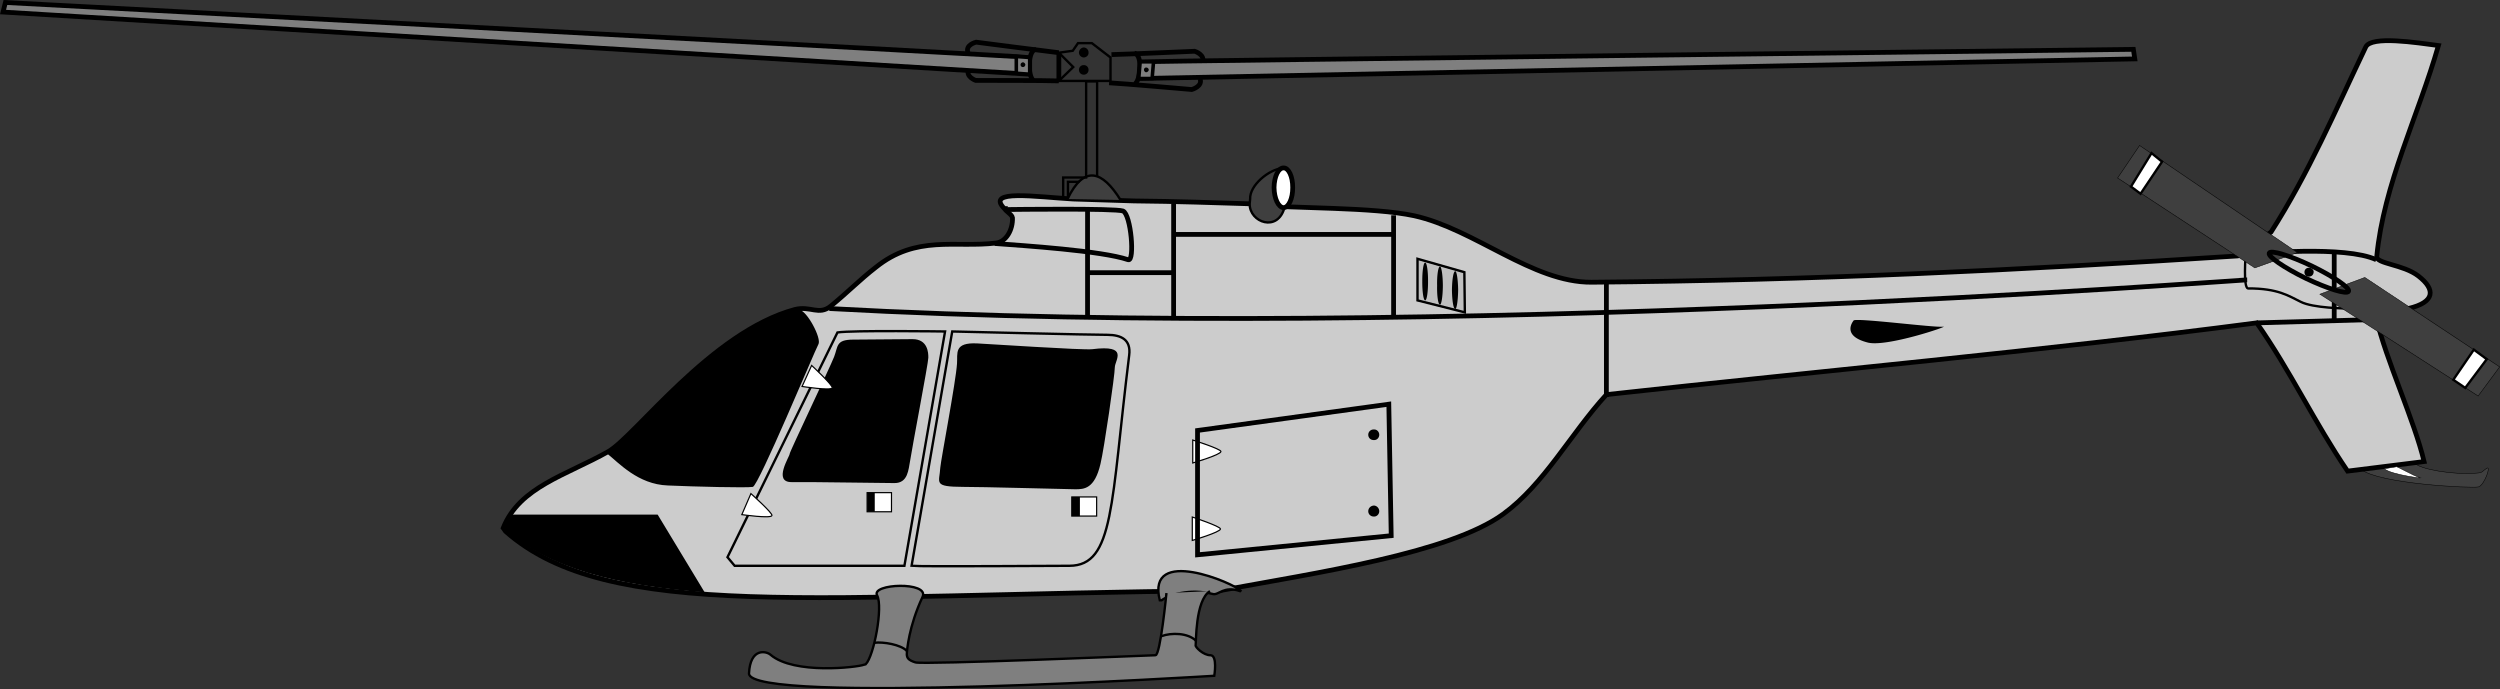
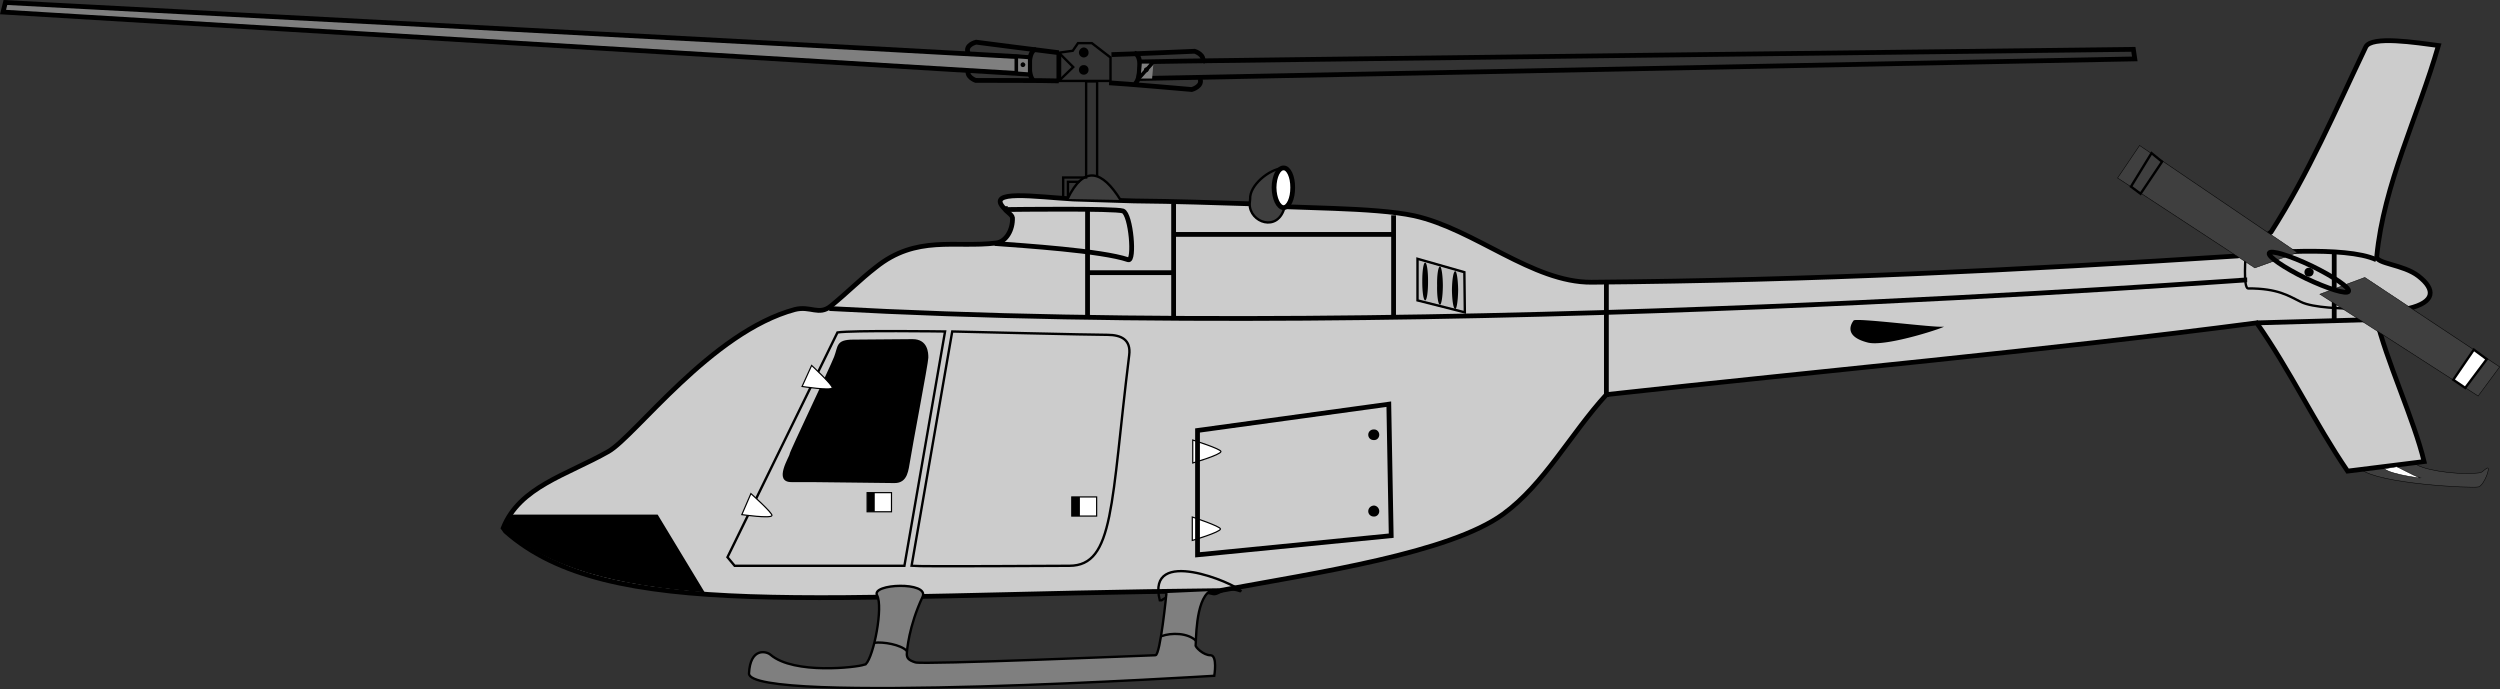
<svg xmlns="http://www.w3.org/2000/svg" width="522.8" height="144.143">
  <rect width="100%" height="100%" fill="#333333" stroke="none" />
  <path fill="#3f3f3f" d="M505.03 96.818c.625 1.226 8.125 2.601 13.101 2.101 1.168-.113.898-.375 1.898-1 1-.625-.5 3.5-1.699 3.899-1.3.351-21.113-.649-24.601-3.7l11.3-1.3" />
  <path fill="none" stroke="#000" stroke-width=".1" d="M505.03 96.818c.625 1.226 8.125 2.601 13.101 2.101 1.168-.113.898-.375 1.898-1 1-.625-.5 3.5-1.699 3.899-1.3.351-21.113-.649-24.601-3.7zm0 0" />
  <path fill="#ccc" d="M474.928 48.521c7.945-12.46 13.344-25.191 19.8-38.703 1.176-2.399 10.551-.899 15.2-.297-4.27 14.832-11.45 29.02-12.899 44.098-.171 1.562 5.547 1.652 8.7 4.101 3.633 2.805 3.535 5.477-2.098 6.801l-6.703 2c2.012 8.707 7.941 21.34 10 30l-16 2c-6.844-10.02-12.004-21.059-19-31-45.277 5.918-90.676 9.98-136 15-7.547 8.273-12.977 18.715-21.598 25-11.226 8.145-38.746 12.21-59.3 16h-.102c-84.063.82-127.727 6.605-149.2-12.402l-.5-.7c3.426-8.625 13.235-11.035 22-16 5.61-3.207 21.516-24.996 39-29.699 3.27-.816 5.009 1.309 7.5-.699 3.618-2.965 6.083-5.527 9.403-8.102 8.512-6.859 16.602-4.05 25.2-5.101 2.042-.254 3.503-2.723 3.398-5.297-.074-.668-1.692-1.54-1.598-1.902h-.102c-4-4.075 6.5-2.45 14.399-2l12.703.402c8.863.082 17.203.387 24.297.598l.203.199c9.086.805 25.496.46 34.098 2.3 12.648 2.798 24.738 13.981 37.101 13.903 46.203-.395 89.008-2.512 135.098-5.5l7-5" />
  <path fill="none" stroke="#000" d="M474.928 48.521c7.945-12.461 13.344-25.191 19.8-38.703 1.176-2.399 10.551-.899 15.2-.297-4.27 14.832-11.45 29.02-12.899 44.098-.171 1.562 5.547 1.652 8.7 4.101 3.633 2.805 3.535 5.477-2.098 6.801l-6.703 2c2.012 8.707 7.941 21.34 10 30l-16 2c-6.844-10.02-12.004-21.059-19-31-45.277 5.918-90.676 9.98-136 15-7.547 8.273-12.977 18.715-21.598 25-11.226 8.145-38.746 12.21-59.3 16h-.102c-84.063.82-127.727 6.605-149.2-12.402l-.5-.7c3.426-8.625 13.235-11.035 22-16 5.61-3.207 21.516-24.996 39-29.699 3.27-.816 5.009 1.309 7.5-.699 3.618-2.965 6.083-5.527 9.403-8.102 8.512-6.859 16.602-4.05 25.2-5.101 2.042-.254 3.503-2.723 3.398-5.297-.074-.668-1.692-1.54-1.598-1.902h-.102c-4-4.075 6.5-2.45 14.399-2l12.703.402c8.863.082 17.203.387 24.297.598l.203.199c9.086.805 25.496.46 34.098 2.3 12.648 2.798 24.738 13.981 37.101 13.903 46.203-.395 89.008-2.512 135.098-5.5zm0 0" />
-   <path fill="#ccc" d="m175.131 69.521-23 47 1.5 1.797h35.5l8.5-49s-19.477-.274-22.5.203" />
  <path fill="none" stroke="#000" stroke-width=".5" d="m175.131 69.521-23 47 1.5 1.797h35.5l8.5-49s-19.477-.274-22.5.203zm0 0" />
  <path fill="#ccc" d="M190.631 118.318c1.773.226 31.273-.024 33 0 9.398-.024 8.648-12.899 12.5-44 .438-3.352-1.727-4.274-4.5-4.297-2.727.023-32.5-.703-32.5-.703l-8.5 49" />
  <path fill="none" stroke="#000" stroke-width=".5" d="M190.631 118.318c1.773.226 31.273-.024 33 0 9.398-.024 8.648-12.899 12.5-44 .438-3.352-1.727-4.274-4.5-4.297-2.727.023-32.5-.703-32.5-.703zm0 0" />
-   <path d="M204.428 71.818c-5.043-.274-4.133 2.094-4.297 4.203-.226 3.773-3.383 20.176-3.5 21.797-.164 3.164-1.601 3.976 4.797 4 3.07-.024 21.727.476 23.5.5 1.727-.024 3.977-.024 5.203-5.297.754-3.055 3.024-18.727 3-20.203.023-1.524 3.024-4.774-4.703-3.797-1.777.25-22.027-1.125-24-1.203M127.33 94.42c5.555-3.18 21.461-24.97 39-29.602h.801c1.524-.024 4.774 5.976 4 7.203-.726 1.273-12.476 29.523-13.703 29.797-1.273.226-12.254-.05-17.797-.297-6.227-.227-10.227-4.727-12.703-6.703l.402-.399" />
  <path fill="none" stroke="#000" d="M245.428 42.521v24m46-21.5v21m-46-17h46m-64-5v22m0-9h18" />
  <path fill="#fff" d="M229.33 107.92v-4h-5.199v4h5.2" />
  <path fill="none" stroke="#000" stroke-width=".25" d="M229.33 107.92v-4h-5.199v4zm0 0" />
  <path d="M225.83 107.92v-4h-1.699v4h1.7" />
  <path fill="#fff" d="M249.428 92.021s5.852 1.84 5.902 2.398c-.05.688-5.902 2.399-5.902 2.399V92.02" />
  <path fill="none" stroke="#000" stroke-width=".25" d="M249.428 92.021s5.852 1.84 5.902 2.398c-.05.688-5.902 2.399-5.902 2.399zm0 0" />
  <path fill="#fff" d="M249.33 108.119s5.856 1.93 5.899 2.5c-.043.675-5.899 2.402-5.899 2.402v-4.902" />
  <path fill="none" stroke="#000" stroke-width=".25" d="M249.33 108.119s5.856 1.93 5.899 2.5c-.043.675-5.899 2.402-5.899 2.402zm0 0" />
  <path fill="none" stroke="#000" d="m250.428 90.021 40-5.5.5 27.5-40.5 4zm219.5-31.5c-2.024.023-169.524 13.023-296.5 6m162.5-5.203V83.02M210.53 43.818c1.625-.024 22.5-.274 24.3.3 1.7.676 2.52 10.669 1.098 10.2-5.523-1.899-22.086-2.961-27.898-3.399m288.898 3.399c-6.524-3.024-24.524-1.274-27.797-1.297m2.797 14.5 24.703-.703m-8.5-14V67.02" />
  <path fill="#fff" d="M186.428 107.021v-4h-5.098v4h5.098" />
  <path fill="none" stroke="#000" stroke-width=".25" d="M186.428 107.021v-4h-5.098v4zm0 0" />
  <path d="M182.928 107.021v-4h-1.598v4h1.598" />
  <path fill="#fff" d="M157.03 103.22s4.632 4.121 4.398 4.598c-.27.664-6.297-.2-6.297-.2l1.899-4.398" />
  <path fill="none" stroke="#000" stroke-width=".25" d="M157.03 103.22s4.632 4.121 4.398 4.598c-.27.664-6.297-.2-6.297-.2zm0 0" />
  <path d="M178.33 71.021c-3.55.023-3.05 1.398-3.902 3.598-.899 2.3-9.274 19.8-9.297 20.3.023.5-3.547 5.93.398 5.899 3.258-.067 20.5.226 21.5.203 2.875.023 2.938-2.848 3.301-4.703.324-2.274 3.824-20.524 3.801-21.5.023-1.024-.102-3.899-3.3-3.899l-12.5.102" />
  <path fill="#fff" d="M169.729 76.42s4.554 4.203 4.3 4.699c-.269.636-6.3-.301-6.3-.301l2-4.399" />
  <path fill="none" stroke="#000" stroke-width=".25" d="M169.729 76.42s4.554 4.203 4.3 4.699c-.269.636-6.3-.301-6.3-.301zm0 0" />
  <path d="M105.33 110.521c9.41 8.273 23.14 11.95 42.7 13.398l-.7-.101-9.8-16.2h-30.5" />
  <path fill="none" stroke="#000" stroke-width=".5" d="M491.928 64.521c-1.524.023-8.274-.102-10.797-1.402-2.476-1.2-4.726-2.825-11-2.801-1.101-.024-.5-7.297-.5-7.297" />
  <path fill="#3f3f3f" stroke="#000" stroke-width=".5" d="M268.33 35.119c-3.05.3-7.05 3.675-6.902 6.5l-.098 1c-.05 3.925 5.95 6.05 7.301.699" />
  <path fill="#fff" d="M268.428 43.42c1.05-.032 1.922-1.895 1.902-4.2.02-2.281-.851-4.14-1.902-4.101-1.098-.04-1.969 1.82-2 4.101.031 2.305.902 4.168 2 4.2" />
  <path fill="none" stroke="#000" d="M268.428 43.42c1.05-.032 1.922-1.895 1.902-4.2.02-2.281-.851-4.14-1.902-4.101-1.098-.04-1.969 1.82-2 4.101.031 2.305.902 4.168 2 4.2zm0 0" />
  <path fill="#3f3f3f" stroke="#000" stroke-width=".5" d="M223.229 41.619c3.488-7.2 7.27-5.946 11.101.199" />
  <path fill="none" stroke="#000" stroke-width=".5" d="M225.729 38.021h-2.399v3.5" />
  <path fill="none" stroke="#000" stroke-width=".5" d="M229.428 36.818V17.02h-2.297v20.098h-4.8v4.3m-.903-24.498 3-2.899-3-3 2.902-.402 1.098-1.598h2.902l3.899 3v4.898zm0 0" />
  <path fill="none" stroke="#000" d="M221.428 11.021v5.898m0-5.898c-2.523-.29-17.297-2.203-17.297-2.203s-2.352.539-1.703 2.203m19 5.899c-2.52-.114-17.398-.102-17.398-.102s-2.282-.828-1.399-2.399" />
  <path fill="#7f7f7f" d="M215.33 15.521.631 2.521l.5-2s212.711 11.21 214.2 11.5v3.5" />
  <path fill="none" stroke="#000" d="M215.33 15.521.631 2.521l.5-2s212.711 11.21 214.2 11.5zm0 0" />
  <path fill="none" stroke="#000" d="M216.631 10.318c-1.789.226-1.727 5.726-.5 6.5" />
  <path d="M226.631 12.021c.586-.023 1.04-.477 1-1 .04-.598-.414-1.055-1-1.102a1.11 1.11 0 0 0-1 1.102c.008.523.461.977 1 1m0 3.598c.566.004 1.023-.45 1-1a.951.951 0 0 0-1-1c-.555-.028-1.008.43-1 1a.992.992 0 0 0 1 1" />
  <path fill="#7f7f7f" d="M215.33 15.521v-3.5l-2.8-.203v3.5l2.8.203" />
  <path fill="none" stroke="#000" stroke-width=".75" d="M215.33 15.521v-3.5l-2.8-.203v3.5zm0 0" />
  <path d="M213.928 14.021c.246.012.46-.207.5-.5a.624.624 0 0 0-.5-.5c-.293.04-.512.254-.5.5a.468.468 0 0 0 .5.5" />
  <path fill="none" stroke="#000" d="M232.428 11.42c2.539-.047 17.402-.7 17.402-.7s2.32.723 1.598 2.399m-19.5 4.199c2.527.11 17.3 1.402 17.3 1.402s2.395-.668 1.7-2.3" />
-   <path fill="#7f7f7f" d="m238.131 16.42 208.297-4.102-.297-2s-206.203 2.476-207.703 2.601l-.297 3.5" />
  <path fill="none" stroke="#000" d="m238.131 16.42 208.297-4.102-.297-2s-206.203 2.476-207.703 2.601zm0 0" />
  <path fill="none" stroke="#000" d="M237.229 11.119c1.804.41 1.281 5.886 0 6.5" />
  <path fill="#7f7f7f" d="m238.131 16.42.297-3.5h2.8l-.3 3.5h-2.797" />
-   <path fill="none" stroke="#000" stroke-width=".75" d="m238.131 16.42.297-3.5h2.8l-.3 3.5zm0 0" />
+   <path fill="none" stroke="#000" stroke-width=".75" d="m238.131 16.42.297-3.5h2.8zm0 0" />
  <path d="M239.631 15.119a.579.579 0 0 1-.402-.598.466.466 0 0 1 .5-.402c.293.015.492.25.5.5-.051.285-.285.484-.598.5" />
  <path fill="#3f3f3f" d="m480.428 52.818-8.899 3.203-28.699-18.8 4.598-6.802 33 22.399" />
  <path fill="none" stroke="#000" stroke-width=".1" d="m480.428 52.818-8.899 3.203-28.699-18.8 4.598-6.802zm0 0" />
  <path fill="#3f3f3f" d="m522.729 76.72-4.5 6.098L485.13 61.52l9.398-3.5 28.2 18.7" />
  <path fill="none" stroke="#000" stroke-width=".1" d="m522.729 76.72-4.5 6.098L485.13 61.52l9.398-3.5zm0 0" />
  <path fill="none" stroke="#000" d="M482.229 58.22c-4.567-2.219-8-4.578-7.7-5.3.375-.684 4.36.53 8.899 2.699 4.61 2.238 8.043 4.593 7.703 5.3-.34.704-4.324-.515-8.902-2.699zm0 0" />
  <path d="M483.03 57.818c.507-.047.851-.543.8-1.098a1.006 1.006 0 0 0-1.199-.699c-.469.062-.816.559-.703 1.098a.875.875 0 0 0 1.101.699m-95.398 9.203c.524-.602 16.899 1.523 18.7 1.297 1.698-.274-11.966 4.387-15.802 3.3-4.624-1.199-3.714-3.523-2.898-4.597" />
  <path fill="#bfbfbf" d="m306.33 65.318-.101-8.399-9.801-2.8v8.699l9.902 2.5" />
  <path fill="none" stroke="#000" stroke-width=".5" d="m306.33 65.318-.101-8.399-9.801-2.8v8.699zm0 0" />
  <path d="M298.03 62.818c.34.015.617-1.762.601-4 .016-2.156-.262-3.938-.601-3.899-.344-.039-.618 1.743-.602 3.899-.016 2.238.258 4.015.601 4m3.102.902c.309-.012.586-1.789.598-4-.012-2.183-.29-3.965-.598-4-.375.035-.652 1.817-.601 4-.051 2.211.226 3.988.601 4m3.199.899c.29.027.567-1.754.598-4-.031-2.145-.309-3.926-.598-3.899-.394-.027-.668 1.754-.699 3.899.031 2.246.305 4.027.7 4M287.33 92.021c.582.047 1.098-.465 1.098-1.102 0-.632-.516-1.148-1.098-1.101a1.096 1.096 0 0 0-1.199 1.101c0 .637.512 1.149 1.2 1.102m-.001 16c.582.023 1.098-.492 1.098-1.102 0-.656-.516-1.171-1.098-1.199-.687.028-1.199.543-1.199 1.2 0 .609.512 1.124 1.2 1.101" />
-   <path fill="#7f7f7f" d="M259.33 123.619c-3.488-1.2-4.465.93-5.699.601-4.789-1.238-9.226.2-10.703 1.301h-.398c-2.875-11.477 15.687-3.477 16.898-2l-.098.098" />
  <path fill="none" stroke="#000" stroke-width=".5" d="M259.33 123.619c-3.488-1.2-4.465.93-5.699.601-4.789-1.238-9.226.2-10.703 1.301h-.398c-2.875-11.477 15.687-3.477 16.898-2zm0 0" />
  <path fill="#7f7f7f" stroke="#000" stroke-width=".5" d="M243.928 124.021s-1.273 13.023-2.297 13c-.976.023-48.726 2.023-50.203 1.5-1.523-.477-1.773-.977-1.797-1.703.023-.774.41-5.824 3.297-12 1.477-3.274-10.898-2.774-9.5-.297 1.266 2.367-.648 12.648-2.398 14.398l-.399.102c-1.351.523-14.578 2.098-19.5-2.102-.851-.75-4.23-1.566-4.5 3.899-.277 6.613 97.297.5 97.297.5s.727-4.274-.797-4.297c-1.476.023-3.226-1.727-3.101-2.102.125-.375-.125-9.375 3-11.3" />
  <path fill="none" stroke="#000" stroke-width=".5" d="M182.83 134.42c1.824-.25 5.574.374 6.801 1.699m53.297-3.098c1.977-.727 5.477-.727 7.203 1" />
  <path fill="#fff" d="M498.631 98.021c1.211 1.273 9.676 2.328 7.297 1.797-.879-.133-4.899-2.461-4.797-2.2l-2.5.403" />
  <path fill="none" stroke="#000" stroke-width=".1" d="M498.631 98.021c1.211 1.273 9.676 2.328 7.297 1.797-.879-.133-4.899-2.461-4.797-2.2zm0 0" />
-   <path fill="#fff" d="m449.928 32.021-4.297 7 2 1.5 4.5-6.703-2.203-1.797" />
  <path fill="none" stroke="#000" stroke-width=".5" d="m449.928 32.021-4.297 7 2 1.5 4.5-6.703zm0 0" />
  <path fill="#fff" d="m517.33 73.119-4.3 6.3 2.5 1.7 4.5-6-2.7-2" />
  <path fill="none" stroke="#000" stroke-width=".5" d="m517.33 73.119-4.3 6.3 2.5 1.7 4.5-6zm0 0" />
</svg>